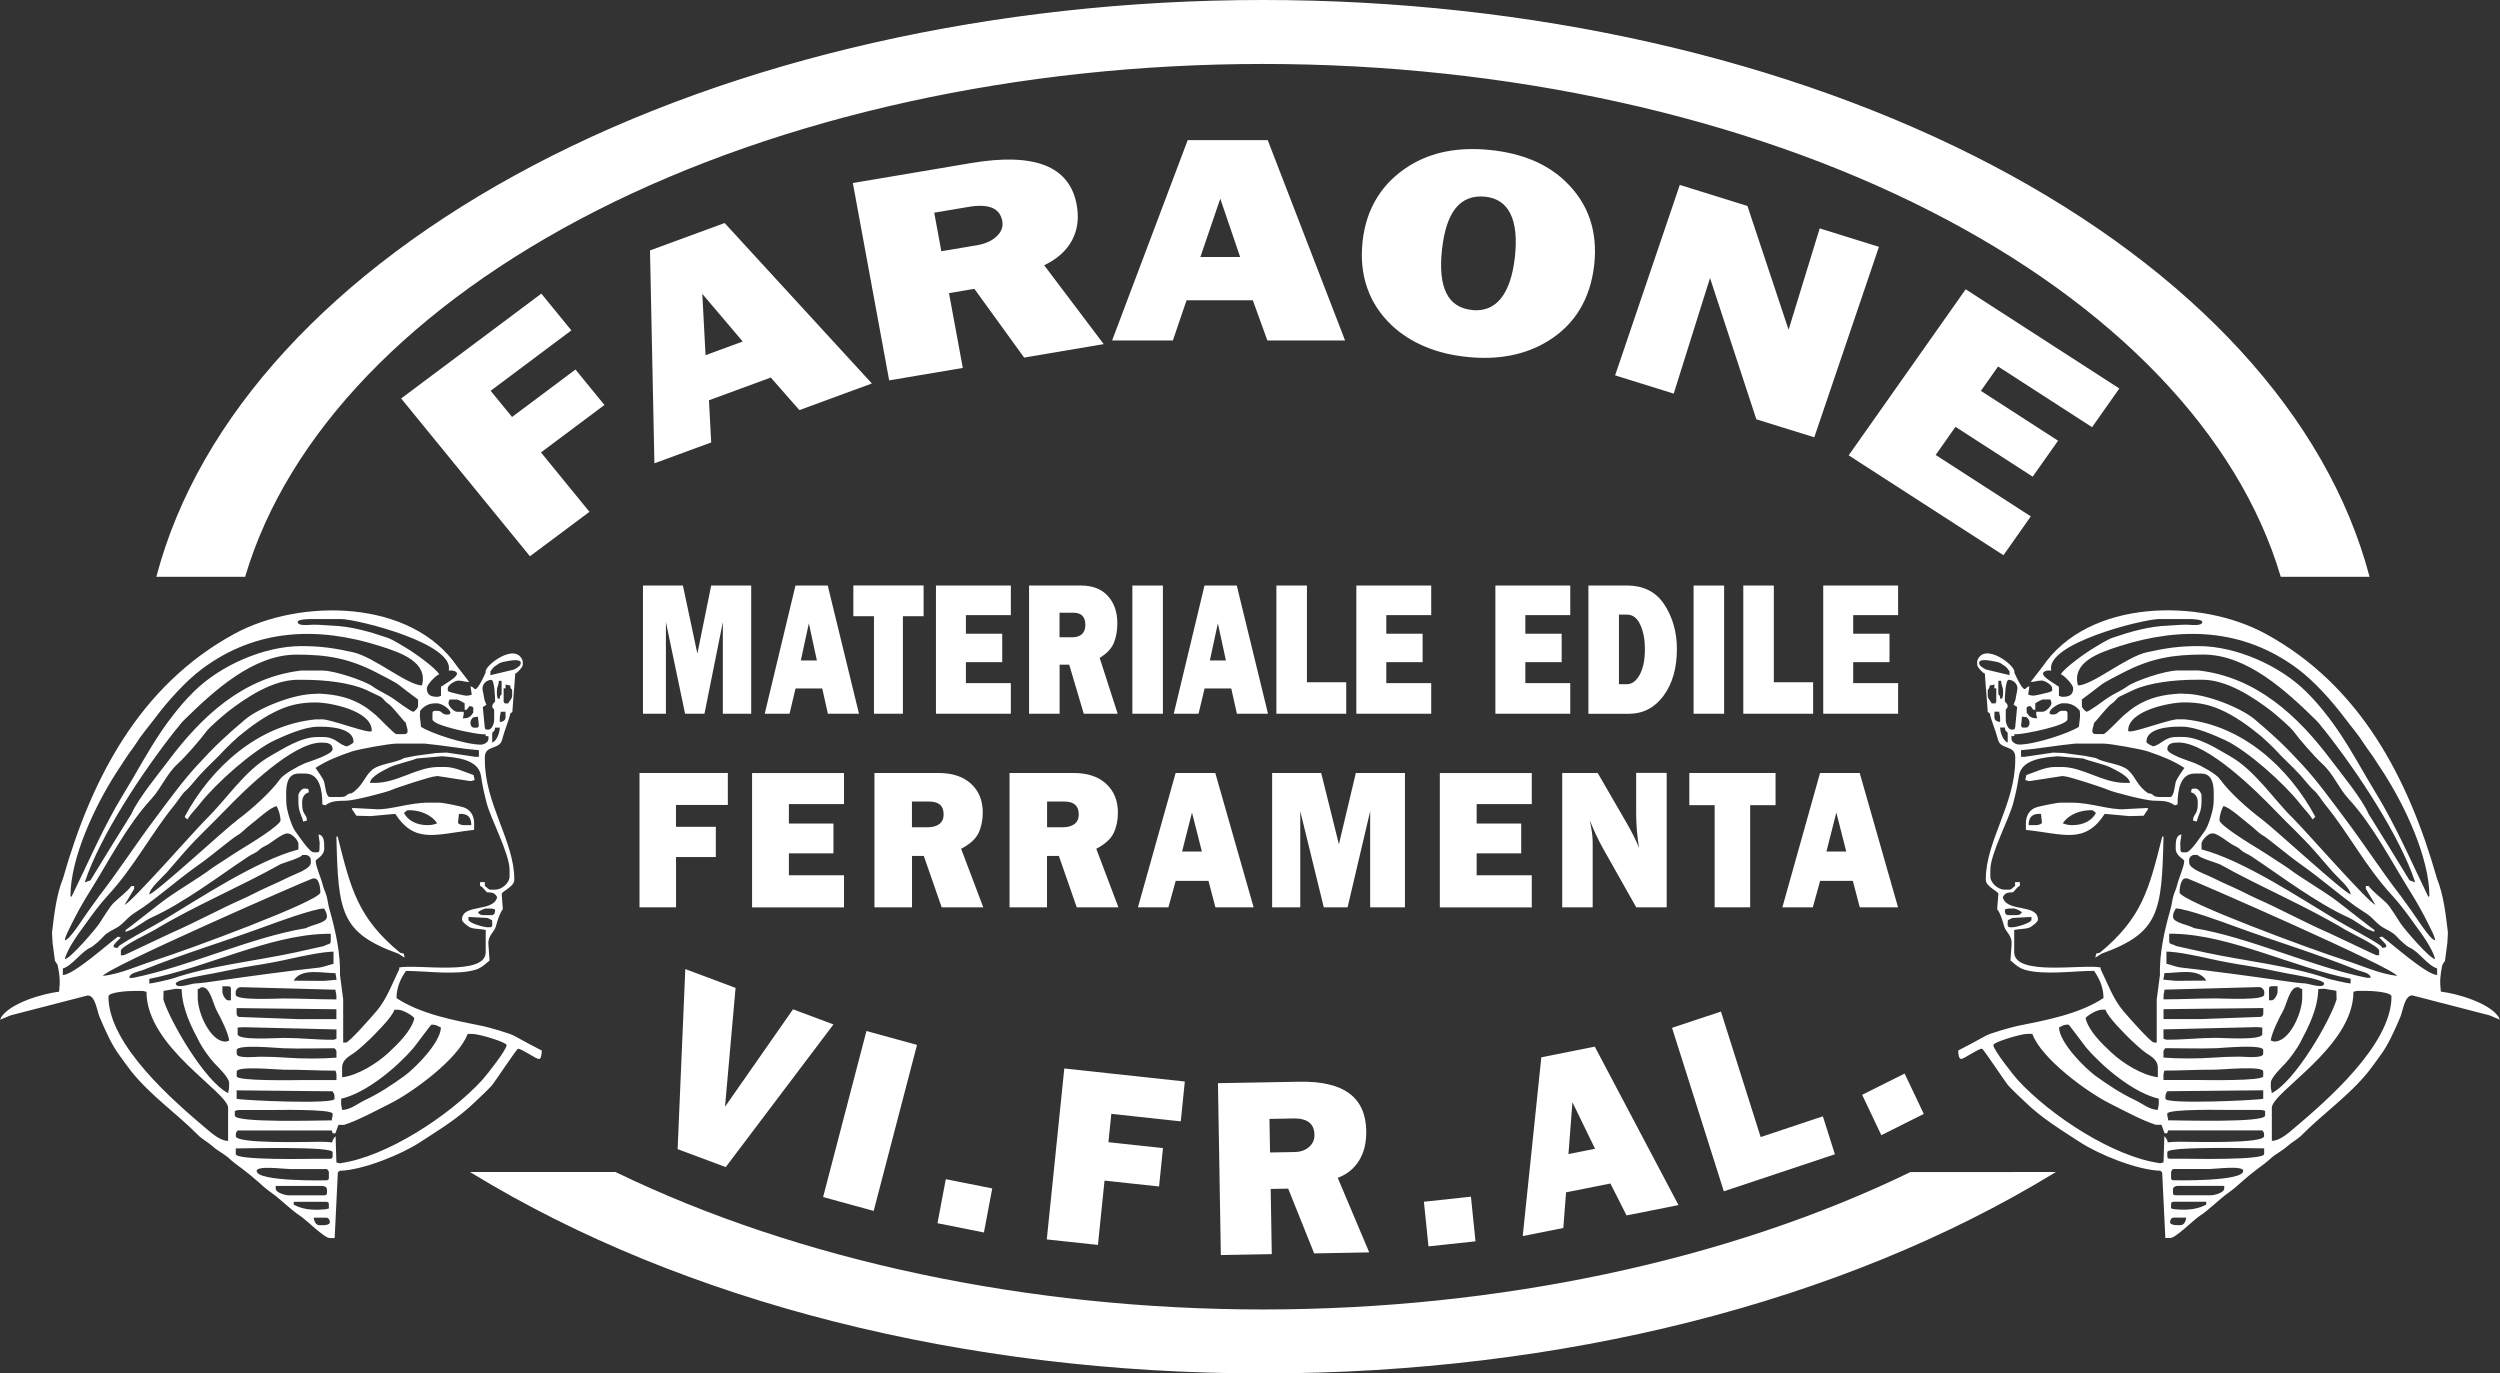
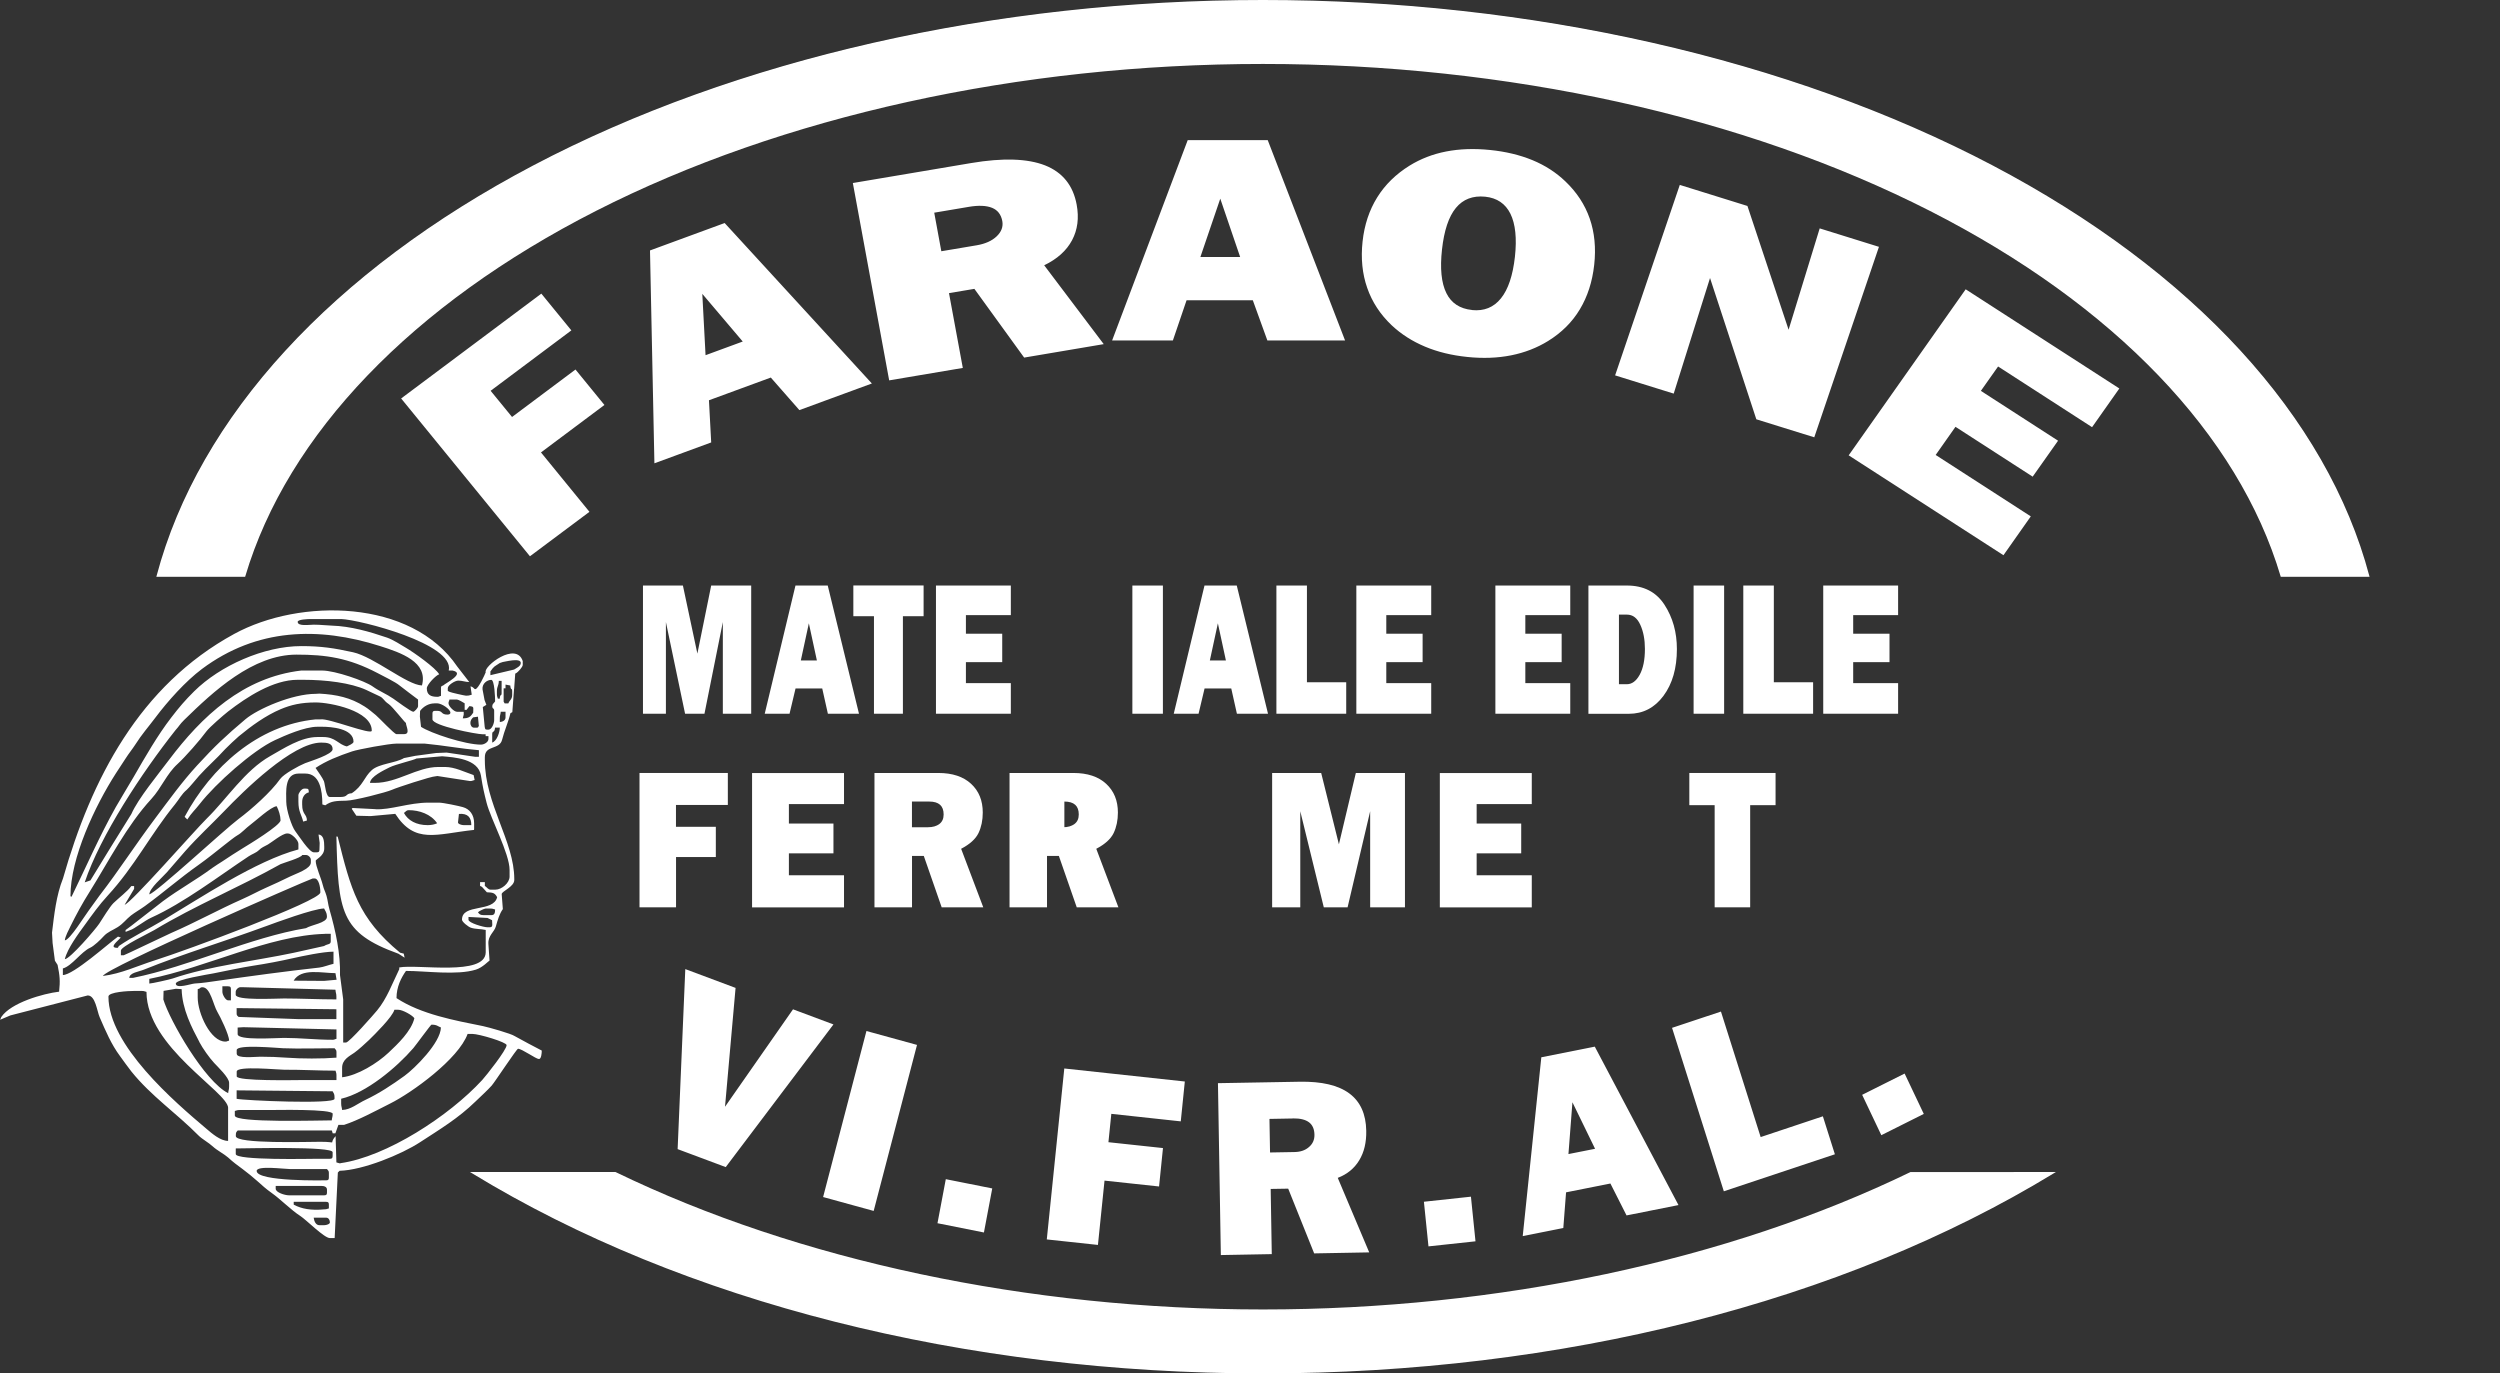
<svg xmlns="http://www.w3.org/2000/svg" id="Livello_2" data-name="Livello 2" viewBox="0 0 345.58 189.85">
  <rect x="0" y="0" width="345.58" height="189.85" fill="#333333" stroke="none" />
  <defs>
    <style>
      .cls-1, .cls-2 {
        fill: #fff;
      }

      .cls-2 {
        fill-rule: evenodd;
      }
    </style>
  </defs>
  <g id="Livello_2-2" data-name="Livello 2">
    <path class="cls-2" d="M51.89,111.85l-3.15-.16-.12,.11,.64,.96,1.97,.05,3.41-.31c2.74,4.23,5.66,2.78,10.88,2.22l.02-.14v-.78c0-1.18-.62-1.97-1.55-2.23-.51-.15-2.71-.62-3.31-.62h-1.44c-2.7,0-5.29,1.03-7.35,.91m3.94,.52c.27-.18,.34-.39,.66-.39,1.47,0,3.08,.54,3.94,1.81-.34,.16-.8,.26-1.31,.26-1.57,0-2.72-.64-3.28-1.68Zm7.48,1.3l.13-1.17c1.24-.1,1.71,.49,1.71,1.55h-1.05c-.29,0-.82-.16-.79-.39Zm-22.06-3.76v.91c0,1.38,.44,1.8,.66,2.74l.52-.15c-.02-.93-.66-.78-.66-2.2v-.39c0-.64,.36-1.17,.92-1.3-.03-.37,0-.52-.39-.52h-.26c-.36,0-.79,.64-.79,.91Zm13.79,21.89l.89,.57-.12-.56-.51-.13c-5.83-4.81-6.8-8.77-8.62-16.04l-.18-.02c.25,10.4,.53,13.29,8.54,16.19Zm12.74-6.22c.35,0,.36,.06,.66,.13-.01,.47-.06,.78-.53,.78h-1.05c-.49,0-.59-.13-.79-.39,.13-.17,.89-.52,1.05-.52h.66Zm-.39,2.59c-.55,0-2.63-.61-2.63-1.04v-.39l2.63,.14,.63,.31,.03,.59c0,.3-.09,.39-.39,.39h-.26Zm-6.17-33.42c-.21,.15-.26,.02-.26,.39v1.04c-.37,.09-.22,.13-.52,.13-.9,0-1.44-.27-1.44-1.17,0-.53,1.3-1.84,1.71-1.94-.47-.88-3.54-3.05-4.57-3.65-.76-.45-1.78-1.12-2.63-1.42-2.43-.83-5.05-1.58-7.64-1.66-.75-.02-1.51-.13-2.49-.13-.64,0-2.23,.26-2.23-.39,0-.34,1.39-.39,1.84-.39h4.2c2.51,.1,15.71,3.43,14.84,7.12h.53c1.81,.38-.94,1.72-1.31,2.07Zm8.4,2.2v-1.81h.26v-.52l.66,.13c.06,.76,.26,.27,.26,.78v.52c0,.62-.36,.72-.53,1.17h-.51s-.15-.26-.15-.26Zm-21.01,12.69c-.91,.07-.44,.52-1.58,.52h-1.44c-.56,0-.64-1.71-.81-2.18-.15-.41-.87-1.41-1.16-1.84,1.48-.98,3.14-1.64,5.04-2.28,.88-.3,5.13-1.08,6.12-1.08h3.94c2.64,.25,5.04,.71,7.48,.91v.91h-.53l-3.93-.58-1.45,.06-2.89,.39-1.56,.31c-1.13,.69-3.43,.76-4.44,1.66-1.09,.97-1.21,2.17-2.79,3.21Zm6.57,24.35c-.96,1.97-1.7,4.04-3.05,5.67-.48,.58-3.86,4.44-4.3,4.44h-.39v-5.96l-.44-3.36c.08-2.94-.59-6.07-1.47-9.13-.18-.63-.21-1.16-.39-1.81-.21-.72-.35-.82-.53-1.55-.24-.98-.97-2.52-.97-3.32,0-.19,1.18-.65,1.18-1.68v-.26c0-.73-.07-1.63-.79-1.68l.16,1.16-.03,.91c0,.3-.09,.39-.39,.39h-.39c-.64,0-2.13-2.37-2.56-2.92-.49-.63-1.25-2.94-1.25-4.08,0-1.27-.29-3.89,1.71-3.89h.92c1.99,0,2.36,2.29,2.36,4.27l.4,.12c.85-.61,1.52-.61,2.89-.64,1.07,0,5.58-1.16,6.35-1.51,.62-.29,5.41-1.86,6-1.86l.27-.04,4.46,.69c.26,.04,.38-.07,.68-.14l-.14-.68c-1.3-.44-2.62-1.12-3.95-1.12h-.92c-2.98,0-5.63,2.2-8.8,2.2h-.66c.07-.89,1.91-1.74,2.69-2.14,.88-.44,3.37-1,3.74-1.23l3.54-.31c1.67,.14,4.99,.33,5.37,2.66,.28,1.75,.42,2.33,.78,3.76,.56,2.22,3.18,7.03,3.18,9.3v.91c0,.88-1.08,1.81-1.97,1.81h-.66c-.33,0-.49-.32-.79-.52v-.52h-.66v.52l.26,.13,.68,.75c.86,.03,1.1,.1,1.42,.68-.51,2.14-4.86,.85-4.86,3.11,0,.31,.89,1,1.23,1.11,.67,.22,1.37,.15,2.05,.31v3.11c-.07,3.3-9.36,1.59-11.95,2.07v.26Zm-2.63-44.69c2.86,.91,6.66,2.2,5.78,5.44-2.03-.04-6.64-3.95-9.53-4.59-2.64-.58-4.44-.85-7.15-.85-5.17,0-11.22,2.7-14.81,6.25-1.27,1.26-2.06,2.19-3.16,3.62-1.92,2.49-3.63,5.49-5.2,8.21-.84,1.45-1.68,2.78-2.47,4.17-2.34,4.18-4.1,8.26-6.12,12.4l-.15-.07c0-5.32,3.38-12.46,6.28-16.99,.44-.69,.9-1.36,1.34-2.05,.45-.71,.95-1.31,1.34-1.92,.89-1.41,1.78-2.4,2.78-3.73,1.72-2.29,4.16-5.02,6.44-6.73,7.57-5.65,16.12-5.87,24.63-3.16ZM12.5,121.7l-.79,.27c2.15-6.45,7.93-15.2,12.55-21.04,.54-.59,.56-.78,1.2-1.41,4.05-3.96,9.49-9.03,15.53-9.03,4.08,0,7.18,.45,11.2,2.55,.69,.36,2.54,1.28,3.01,1.69,.19,.17,2.59,1.97,2.59,1.97v.91c0,.28-.53,.78-.66,.78-.31,0-2.37-1.54-2.76-1.81-.97-.67-1.94-1.03-2.87-1.7-1.03-.74-5.18-2.19-6.97-2.19h-2.89c-8.04,.94-13.74,6.32-18.3,12.38-1.46,1.95-4.25,5.32-5.18,7.45-1.44,2.32-4.43,7.12-5.66,9.18Zm1.29,2.05c-.54,.71-.98,1.4-1.53,2.12-.53,.69-2.6,4.07-3.3,4.12,.04-.53,.56-1.5,.78-1.95,.81-1.64,1.63-3.15,2.65-4.77,2.67-4.27,5.11-9.11,8.53-12.83,1.41-1.54,2.1-3.45,3.63-4.84,1.06-.97,3.13-3.33,3.98-4.5,.42-.57,2.35-2.24,3-2.75,2.61-2.02,6.24-4.38,9.61-4.38h.79c3.14,0,6.54,.42,8.69,1.4,.64,.29,1.13,.55,1.78,.84,.68,.3,.56,.6,1.35,1.13,.51,.34,2.21,2.55,2.36,2.59,0,.44,.67,1.55-.26,1.55h-1.05c-.3,0-2.39-2.25-2.85-2.63-.51-.41-.99-.84-1.55-1.19-1.94-1.24-3.9-1.65-6.23-1.78l-.53,.03c-3.23,0-8,2.07-9.71,3.51-2.74,2.31-4.22,3.7-6.67,6.37-2.11,2.3-3.86,4.74-5.76,7.27-2.95,3.94-5.03,7.22-7.69,10.67Zm52.94-26.01l.5-.31-.25-.66-.28-1.49c-.07-.79,.63-1.3,1.21-1.3,.45,0,.53,2.43,.53,2.98-.18,.27-.39,.34-.39,.65,0,.45,.26,.2,.26,.65v1.3c0,.42-.32,1.3-.79,1.3h-.13c-.36,0-.32-.1-.39-.39l-.26-2.72Zm-.53,2.59c-.15,.2-.02,.26-.39,.26h-.26c-.35,0-.53-.34-.53-.65,0-.37,.2-.6,.39-.78l.66-.09,.12,1.26Zm2.49-4.79c0-.7,.25-.7,.26-1.42h.39v1.68c0,.51-.2,.01-.26,.78h-.26c-.07-.29-.13-.3-.13-.65v-.39Zm-3.28,2.98c-.36,.53-.57,.78-1.44,.78l.13-.52v-.39h-.92c-.41,0-1.18-.76-1.18-1.17,0-.27,.05-.17,.13-.52h1.05c.18,0,.91,.42,1.05,.52v.91h.26l.39-.52c.7,.06,.53,.16,.53,.91Zm-5.38-1.3h.39c.63,0,1.84,.81,1.84,1.3,0,.18-.18,.26-.39,.26-.96,0-.62-.52-1.44-.52h-.26c-.3,0-.39,.09-.39,.39v.78c0,.9,6.1,2.07,6.96,2.07h.39v.26h.39v.39c0,.42-.57,.78-1.05,.78-2.16,0-6.93-1.57-8.27-2.46l-.16-1.42,.03-.78c.45-.6,1.18-1.04,1.97-1.04Zm-34.53,15.67l.39,.39c.61-.95,1.04-1.27,1.74-2.17,2.16-2.78,7.34-7.4,10.38-8.8,1.32-.61,4.09-1.85,5.87-1.85h.66c1.2,0,4.33,.22,4.33,2.07,0,.27-.7,.53-.92,.65-1.22-.28-1.55-1.3-3.28-1.3h-.79c-2.28,0-4.63,1.56-6.52,2.63-3.52,1.99-5.98,5.9-8.81,8.67-1.54,1.51-10.41,11.64-11.32,11.89l1.31-2.2v-.39h-.39c-.47,.69-1.78,1.68-2.47,2.36-.5,.49-1.52,2.16-1.97,2.85-.52,.78-4,4.84-4.75,4.9,.35-1.48,1.93-3.59,2.73-4.69,1.04-1.44,2.02-2.82,3.2-4.1,3.7-4.01,5.92-8.46,9.29-12.6,.59-.72,.91-1.42,1.63-2.02,.35-.3,1.33-1.51,1.71-1.94,1.18-1.31,2.43-2.37,3.61-3.69,.26-.29,1.6-1.54,1.88-1.77,1.72-1.42,3.69-2.86,5.79-3.75,1.43-.6,2.83-.93,4.84-.93s7.75,1.14,7.75,3.89c.08,.71-6-1.76-7.09-1.55h-.66c-8.01,.78-14.46,6.65-18.12,13.47Zm43.59-13.6c0-.45,.1-.5,.13-.91h.66v.78c0,.42-.37,.61-.79,.65v-.52Zm-1.05,2.2c0-.55,.33-.1,.39-.91h.66c0,.58-.37,1.83-1.05,2.07v-1.17Zm-47.4,22.15c.02-.86,1.86-2.4,2.42-3.05,.9-1.03,1.65-1.92,2.54-2.93,1.79-2.02,3.58-3.65,5.41-5.55,2.67-2.78,9.42-9.46,13.39-9.46,.79,0,1.58,.08,1.58,.91,0,.73-3.05,1.64-3.81,1.94-.85,.34-2.96,1.5-3.44,2.18-1.28,1.82-3.98,4.21-5.79,5.56-1.85,1.38-11.31,10.14-12.31,10.4Zm-3.28,4.92v.26l.66-.26c.48-.11,2-1.31,2.87-1.7,4.53-2.05,9.33-5.73,13.47-8.48,.46-.31,1.02-.48,1.39-.83,.48-.45,.69-.48,1.28-.81,.48-.27,2.01-1.53,2.65-1.53h.13c.5,0,1.44,.93,1.44,1.43v.78c-5.81,1.53-13.7,6.79-18.79,9.84-1.92,1.15-4.25,2.28-6.03,3.51l-.14,.25c-1.37,.04,.02-.96,.41-1.42l-.39-.13c-1.3,.94-6.17,5.31-7.62,5.31v-.91c1.24-.33,2.54-2.32,3.79-2.87,.48-.21,1.44-1.12,1.83-1.56,.56-.63,1.3-.86,1.97-1.29,.78-.5,1.15-1.07,1.81-1.59,.55-.43,1.33-.87,1.95-1.32,2.7-1.97,4.74-3.8,7.46-5.72,1.12-.79,2.42-1.85,3.54-2.73,.36-.28,1.47-1.17,1.8-1.34,.53-.28,1.19-1.02,1.73-1.41,.67-.48,2.91-2.57,3.68-2.59,.28,.54,.53,1.35,.53,1.94,0,.7-4.49,3.42-5.25,3.88-1,.61-1.81,1.15-2.78,1.79-.48,.31-.99,.62-1.42,.93-2.18,1.62-4.61,2.95-6.79,4.57-.68,.5-4.97,3.91-5.15,3.98Zm21.38-9.09c.49-.21,2.88-.89,3.04-1.28h.53c.31,0,.66,.35,.66,.65v.39c0,.89-2.12,1.55-2.89,1.94-.99,.5-2.31,1.1-3.3,1.54-1.1,.49-2.14,1.07-3.27,1.57-3.34,1.48-6.47,3.22-9.83,4.68-.63,.27-6.48,3.09-6.58,3.09h-.39v-.65c0-.57,3.97-2.44,4.61-2.83,5.65-3.4,11.71-5.9,17.43-9.1Zm-24.53,15.45c.34-1.07,27.94-13.13,29.02-13.49h.26c.56,0,.79,1.19,.79,1.81v.13c0,1.17-18.57,8.02-22.82,9.36-2.53,.8-4.7,1.87-7.25,2.18Zm22.47-6.86c1.43-.53,6.65-2.45,8.12-2.48,.15,.29,.39,.63,.39,1.04v.13c0,.83-2.19,1.1-2.89,1.55-7.63,1.26-16.12,5.29-23.9,6.87h-.53c.06-.72,1.27-.83,2.01-1.13,5.51-2.22,11.22-3.92,16.79-5.98Zm8.25,1.02h.79v1.04c0,.48-.45,.33-.92,.65l-4.23,.94c-5.21,1.11-11.61,1.8-16.7,3.55-.37,.13-2.91,.7-3.23,.7v-.65c7.78-1.53,16.56-6.02,24.29-6.22Zm-20.62,6.87c0-.55,4.42-1.25,5.15-1.39,1.7-.33,3.92-.82,5.49-1.06,1.86-.28,3.79-.65,5.51-1.04,1.34-.3,4.22-.91,5.64-.91v1.68c-.66,.15-1.34,.44-1.97,.52-4.71,.52-9.46,1.17-14.15,1.84-.86,.12-2.01,.31-3.05,.36-.53,.03-2.63,.8-2.63,0Zm22.06-1.42l.16,.9-1.74,.16-4.2-.03c1.05-1.78,3.88-1.04,5.78-1.04Zm-14.84,1.81c.3,0,.39,.09,.39,.39v1.55h-.39c-.35,0-.79-.79-.79-1.17v-.78h.79Zm14.84,.48c.03,.44,.13,.49,.13,.94v.39c-2.4,0-5.06-.13-7.22-.13-1.15,0-6.7,.32-6.7-.52v-.39c0-.3,.35-.65,.66-.65h.26l12.87,.35Zm-14.84,16.36v4.53c-1.08,0-2.29-1.08-2.94-1.63-4.46-3.76-13.6-11.6-13.6-18.32,0-.64,2.77-.78,3.55-.78h1.05c.35,0,.36,.06,.66,.13,0,7.65,11.29,13.83,11.29,16.06Zm-4.2-15.28v-1.17c.56-.15,.23-.26,.66-.26,1.11,0,1.48,2.45,2.06,3.41,.38,.63,1.62,3.16,1.62,3.97-.35,.08-.25,.13-.53,.13-2.03,0-3.81-3.9-3.81-6.09Zm.22,6.13c.47,.89,1.39,2.19,2.05,2.9,.49,.53,2.07,2.02,2.07,2.75v.52c0,.45-.1,.5-.13,.91-3.25-1.63-8.06-10-8.96-12.95l.03-1.19,1.7-.29,.8,.05c.06,2.78,1.42,5.36,2.45,7.3Zm18.95-4.53v1.38h-5.12l-8.4-.31c-.16-.18-.27-.17-.27-.46v-.76s13.79,.16,13.79,.16Zm.79,9.41v-1.3c0-1.15,.99-1.6,1.69-2.09,.55-.39,1.52-1.27,2.03-1.76,.8-.78,3.24-3.19,3.51-4.18h.53c.61,0,1.96,.76,2.23,1.17-.43,1.81-2.35,3.61-3.57,4.76-1.55,1.46-4.28,3.16-6.4,3.4Zm0,4.53c-.03-.41-.13-.46-.13-.91v-.65c3.45-.79,7.65-4.3,9.98-7,.34-.4,2.41-3.24,2.5-3.24,.77,0,.85,.22,1.31,.39-.05,2.12-3.62,5.66-5.04,6.69-1.72,1.24-3.49,2.42-5.42,3.33-1.03,.48-2.03,1.36-3.19,1.38Zm-14.44-10.49v-.91l.79-.05,12.87,.31v1.3c-.35,.08-.25,.13-.53,.13-2.38,0-4.48-.26-6.7-.26-1.15,0-6.43,.39-6.43-.52Zm-.13,2.72v-.52c0-.82,5.65-.28,6.43-.25,2.28,.09,4.79,0,7.1,0,.16,.23,.26,.23,.26,.52v.78c-1.98,.16-4.81,.16-6.96,0-1.12-.08-2.23-.13-3.54-.13-.73,0-3.28,.29-3.28-.39Zm0,3.11v-.65c0-.84,5.74-.25,6.57-.26,2.48-.01,4.79,.13,7.09,.13,.07,.29,.13,.3,.13,.65v.65h-4.86c-.77,0-8.93,.17-8.93-.52Zm0,1.94l13.26,.13c.14,.25,.26,.38,.26,.78v.26c0,.79-12.51,.23-13.53,0v-1.17Zm-.26,3.5v-.65c.29-.07,.3-.13,.66-.13h4.2c.76,0,8.67-.17,8.67,.52,0,.45-.1,.5-.13,.91-1.63,0-13.39,.37-13.39-.65Zm.13,5.31v-.78c1.48,0,13.39-.32,13.39,.52v.52c0,.3-.09,.39-.39,.39h-1.71c-1.02,0-11.29,.24-11.29-.65Zm2.89,2.33c0-.78,3.8-.26,4.6-.26h5.12c.16,.23,.26,.23,.26,.52v.65c0,.3-.09,.39-.39,.39-.06,0-9.59,.21-9.59-1.3Zm2.63,2.46v-.39h6.3c.4,0,.79,.12,.79,.52v.39c0,.3-.09,.39-.39,.39h-4.86c-.6,0-1.84-.4-1.84-.91Zm2.5,1.81h4.46c.3,0,.39,.09,.39,.39v.52c-.29,.07-.3,.13-.66,.13-1.76,.18-3.14-.07-4.2-.65v-.39Zm30.73-73.06c.23-.15,.92-.84,.92-1.17v-.52c-.93-2.78-5.46,.74-5.12,1.55-.13,.35-1.04,2.33-1.44,2.33-.2,0-.15-.25-.66-.39l.17,1.16c-.33,.07-.34,.13-.69,.13h-.13c-.15,0-2.11-.44-2.23-.52l-.26-.13v-.39c0-.42,1-1.04,1.44-1.04,.56,0,1.02,.2,1.53,.2l-1.66-2.14c-6.34-9.34-21.73-9.48-30.84-4.51-13.11,7.15-19.74,20.04-23.66,33.79-.94,2.35-1.22,5.02-1.52,7.5l.08,1.43,.32,2.45,.37,.58c.31,1.54,.37,2.19,.21,3.7-2.19,.26-6.65,1.52-7.99,3.5l-.16,.38,1.42-.6,10.68-2.76c1.08,0,1.28,2.15,1.66,3.02,.82,1.88,1.59,3.73,2.82,5.38,.53,.71,1.02,1.44,1.55,2.1,2.76,3.43,6.25,5.78,9.28,8.85,.49,.5,1.41,.99,1.99,1.53,.58,.54,1.6,1.06,2.12,1.53,.8,.73,1.15,.96,2.03,1.62,.66,.5,1.39,1.08,2.01,1.64,.68,.61,1.17,1.06,1.93,1.6,1.31,.93,2.78,2.44,3.98,3.2,.85,.54,3.32,3.07,4.11,3.07h.66l.44-9.06,.24-.24c3.26-.09,8.57-2.28,11.11-3.94,2.76-1.8,5.29-3.31,7.68-5.64,.65-.63,1.67-1.56,2.24-2.2,.44-.5,3.45-5.09,3.64-5.09,.54,0,2.48,1.42,2.89,1.42,.32,0,.39-.78,.39-1.17-.03,0-3.59-1.89-3.74-2-.46-.33-3.65-1.23-4.38-1.38-3.89-.78-8.59-1.64-11.96-3.87,0-1.57,.65-2.82,1.31-3.76,2.76,0,7.03,.64,9.67-.18,.93-.29,1.74-1.19,1.88-1.25l-.16-2.33c-.06-1.13,.82-1.62,1.03-2.38,.28-.98,.48-1.7,.97-2.41l-.16-2.07c0-.39,1.74-1.01,1.74-1.95v-.13c0-5.21-4.07-10.37-4.07-16.45v-.39c0-1.73,2.04-.97,2.39-2.43,.31-1.25,.86-2.42,1.15-3.66l.26-.14,.24-3.23h.01s.15-2.07,.15-2.07l.13-.13Zm-2.23-1.43l.39-.13c.18,0,2.49-.65,2.49,.13,0,.47-.63,.71-.92,.91l-3.28,.78v-.52c.54-.79,.57-.66,1.31-1.17Zm-22.06,69.17c-.14,.02-.27-.07-.55-.13l-.11-3.63c-1.11,1.26,.54,.78-2.1,.78-1.75,0-11.69,.32-11.69-.78v-.13c0-.42,.07-.43,.26-.65h13.01s.12,.39,.12,.39h.37s.42-1.17,.42-1.17h.79c1.98-.64,4.34-1.93,6.35-2.94,3.05-1.52,9.45-6.15,10.72-9.63h.66c.91,0,4.73,1.14,4.73,1.55,0,.66-2.83,4.23-3.38,4.83-4.58,4.98-13.24,10.6-19.6,11.49Zm-3.68,7.51h1.71c.35,0,.52,.34,.52,.65,0,.24-.48,.39-.79,.39h-.66c-.5,0-.73-.56-.79-1.04Z" />
-     <path class="cls-2" d="M293.69,111.85l3.15-.16,.12,.11-.64,.96-1.97,.05-3.41-.31c-2.74,4.23-5.66,2.78-10.88,2.22l-.02-.14v-.78c0-1.18,.62-1.97,1.54-2.23,.51-.15,2.71-.62,3.31-.62h1.44c2.7,0,5.29,1.03,7.35,.91m-3.94,.52c-.27-.18-.34-.39-.66-.39-1.47,0-3.08,.54-3.94,1.81,.34,.16,.8,.26,1.31,.26,1.57,0,2.72-.64,3.28-1.68Zm-7.48,1.3l-.13-1.17c-1.24-.1-1.71,.49-1.71,1.55h1.05c.29,0,.82-.16,.79-.39Zm22.06-3.76v.91c0,1.38-.44,1.8-.66,2.74l-.52-.15c.02-.93,.66-.78,.66-2.2v-.39c0-.64-.36-1.17-.92-1.3,.03-.37,0-.52,.39-.52h.26c.36,0,.79,.64,.79,.91Zm-13.79,21.89l-.89,.57,.12-.56,.51-.13c5.83-4.81,6.8-8.77,8.62-16.04l.18-.02c-.25,10.4-.53,13.29-8.54,16.19Zm-12.74-6.22c-.35,0-.36,.06-.66,.13,.01,.47,.06,.78,.53,.78h1.05c.49,0,.59-.13,.79-.39-.13-.17-.89-.52-1.05-.52h-.66Zm.39,2.59c.55,0,2.63-.61,2.63-1.04v-.39l-2.63,.14-.63,.31-.03,.59c0,.3,.09,.39,.39,.39h.26Zm6.17-33.42c.21,.15,.26,.02,.26,.39v1.04c.37,.09,.22,.13,.53,.13,.9,0,1.44-.27,1.44-1.17,0-.53-1.3-1.84-1.71-1.94,.47-.88,3.54-3.05,4.57-3.65,.76-.45,1.78-1.12,2.63-1.42,2.43-.83,5.05-1.58,7.64-1.66,.75-.02,1.51-.13,2.49-.13,.64,0,2.23,.26,2.23-.39,0-.34-1.39-.39-1.84-.39h-4.2c-2.51,.1-15.71,3.43-14.84,7.12h-.53c-1.81,.38,.94,1.72,1.31,2.07Zm-8.4,2.2v-1.81h-.26v-.52l-.66,.13c-.06,.76-.26,.27-.26,.78v.52c0,.62,.36,.72,.53,1.17h.51s.15-.26,.15-.26Zm21.01,12.69c.91,.07,.44,.52,1.58,.52h1.44c.56,0,.64-1.71,.81-2.18,.15-.41,.87-1.41,1.16-1.84-1.48-.98-3.14-1.64-5.04-2.28-.88-.3-5.13-1.08-6.12-1.08h-3.94c-2.64,.25-5.04,.71-7.48,.91v.91h.53l3.93-.58,1.45,.06,2.89,.39,1.56,.31c1.13,.69,3.43,.76,4.44,1.66,1.09,.97,1.21,2.17,2.79,3.21Zm-6.57,24.35c.96,1.97,1.7,4.04,3.05,5.67,.48,.58,3.86,4.44,4.3,4.44h.39v-5.96l.44-3.36c-.08-2.94,.59-6.07,1.47-9.13,.18-.63,.21-1.16,.39-1.81,.21-.72,.35-.82,.53-1.55,.24-.98,.97-2.52,.97-3.32,0-.19-1.18-.65-1.18-1.68v-.26c0-.73,.07-1.63,.79-1.68l-.16,1.16,.03,.91c0,.3,.09,.39,.39,.39h.39c.64,0,2.13-2.37,2.56-2.92,.49-.63,1.25-2.94,1.25-4.08,0-1.27,.29-3.89-1.71-3.89h-.92c-1.99,0-2.36,2.29-2.36,4.27l-.4,.12c-.85-.61-1.52-.61-2.89-.64-1.07,0-5.58-1.16-6.35-1.51-.62-.29-5.41-1.86-6-1.86l-.27-.04-4.46,.69c-.26,.04-.38-.07-.68-.14l.14-.68c1.3-.44,2.62-1.12,3.95-1.12h.92c2.98,0,5.63,2.2,8.8,2.2h.66c-.07-.89-1.91-1.74-2.69-2.14-.88-.44-3.37-1-3.74-1.23l-3.54-.31c-1.67,.14-4.99,.33-5.37,2.66-.28,1.75-.42,2.33-.78,3.76-.56,2.22-3.18,7.03-3.18,9.3v.91c0,.88,1.08,1.81,1.97,1.81h.66c.33,0,.49-.32,.79-.52v-.52h.66v.52l-.26,.13-.68,.75c-.86,.03-1.1,.1-1.42,.68,.51,2.14,4.86,.85,4.86,3.11,0,.31-.89,1-1.23,1.11-.67,.22-1.37,.15-2.05,.31v3.11c.07,3.3,9.36,1.59,11.95,2.07v.26Zm2.63-44.69c-2.86,.91-6.66,2.2-5.78,5.44,2.03-.04,6.64-3.95,9.53-4.59,2.64-.58,4.44-.85,7.15-.85,5.17,0,11.22,2.7,14.81,6.25,1.27,1.26,2.06,2.19,3.16,3.62,1.92,2.49,3.63,5.49,5.2,8.21,.84,1.45,1.68,2.78,2.46,4.17,2.34,4.18,4.1,8.26,6.12,12.4l.15-.07c0-5.32-3.38-12.46-6.28-16.99-.44-.69-.9-1.36-1.34-2.05-.45-.71-.95-1.31-1.34-1.92-.89-1.41-1.78-2.4-2.78-3.73-1.72-2.29-4.16-5.02-6.44-6.73-7.57-5.65-16.12-5.87-24.63-3.16Zm40.05,32.38l.79,.27c-2.15-6.45-7.93-15.2-12.55-21.04-.54-.59-.56-.78-1.2-1.41-4.05-3.96-9.49-9.03-15.53-9.03-4.08,0-7.18,.45-11.2,2.55-.69,.36-2.54,1.28-3.01,1.69-.19,.17-2.59,1.97-2.59,1.97v.91c0,.28,.53,.78,.66,.78,.31,0,2.37-1.54,2.76-1.81,.97-.67,1.94-1.03,2.87-1.7,1.03-.74,5.18-2.19,6.97-2.19h2.89c8.04,.94,13.74,6.32,18.3,12.38,1.46,1.95,4.25,5.32,5.18,7.45,1.44,2.32,4.43,7.12,5.66,9.18Zm-1.29,2.05c.54,.71,.98,1.4,1.53,2.12,.53,.69,2.6,4.07,3.3,4.12-.04-.53-.56-1.5-.78-1.95-.81-1.64-1.63-3.15-2.65-4.77-2.67-4.27-5.11-9.11-8.53-12.83-1.41-1.54-2.1-3.45-3.63-4.84-1.06-.97-3.13-3.33-3.98-4.5-.42-.57-2.35-2.24-3-2.75-2.61-2.02-6.24-4.38-9.61-4.38h-.79c-3.14,0-6.54,.42-8.69,1.4-.64,.29-1.13,.55-1.78,.84-.68,.3-.56,.6-1.35,1.13-.51,.34-2.21,2.55-2.36,2.59,0,.44-.67,1.55,.26,1.55h1.05c.3,0,2.39-2.25,2.85-2.63,.51-.41,.99-.84,1.55-1.19,1.94-1.24,3.9-1.65,6.23-1.78l.53,.03c3.23,0,8,2.07,9.71,3.51,2.74,2.31,4.22,3.7,6.67,6.37,2.11,2.3,3.86,4.74,5.76,7.27,2.95,3.94,5.03,7.22,7.69,10.67Zm-52.94-26.01l-.5-.31,.25-.66,.28-1.49c.07-.79-.63-1.3-1.21-1.3-.45,0-.53,2.43-.53,2.98,.18,.27,.39,.34,.39,.65,0,.45-.26,.2-.26,.65v1.3c0,.42,.32,1.3,.79,1.3h.13c.36,0,.32-.1,.39-.39l.26-2.72Zm.53,2.59c.15,.2,.02,.26,.39,.26h.26c.35,0,.53-.34,.53-.65,0-.37-.2-.6-.39-.78l-.66-.09-.12,1.26Zm-2.49-4.79c0-.7-.25-.7-.26-1.42h-.39v1.68c0,.51,.2,.01,.26,.78h.26c.07-.29,.13-.3,.13-.65v-.39Zm3.28,2.98c.36,.53,.57,.78,1.44,.78l-.13-.52v-.39h.92c.41,0,1.18-.76,1.18-1.17,0-.27-.05-.17-.13-.52h-1.05c-.18,0-.91,.42-1.05,.52v.91h-.26l-.39-.52c-.7,.06-.53,.16-.53,.91Zm5.38-1.3h-.39c-.63,0-1.84,.81-1.84,1.3,0,.18,.18,.26,.39,.26,.96,0,.62-.52,1.44-.52h.26c.3,0,.39,.09,.39,.39v.78c0,.9-6.1,2.07-6.96,2.07h-.39v.26h-.39v.39c0,.42,.57,.78,1.05,.78,2.16,0,6.93-1.57,8.27-2.46l.16-1.42-.03-.78c-.45-.6-1.18-1.04-1.97-1.04Zm34.53,15.67l-.39,.39c-.61-.95-1.04-1.27-1.74-2.17-2.16-2.78-7.34-7.4-10.38-8.8-1.32-.61-4.09-1.85-5.87-1.85h-.66c-1.2,0-4.33,.22-4.33,2.07,0,.27,.7,.53,.92,.65,1.22-.28,1.55-1.3,3.28-1.3h.79c2.28,0,4.63,1.56,6.52,2.63,3.52,1.99,5.98,5.9,8.81,8.67,1.54,1.51,10.41,11.64,11.32,11.89l-1.31-2.2v-.39h.39c.47,.69,1.78,1.68,2.47,2.36,.5,.49,1.52,2.16,1.97,2.85,.52,.78,4,4.84,4.75,4.9-.35-1.48-1.93-3.59-2.73-4.69-1.04-1.44-2.02-2.82-3.2-4.1-3.7-4.01-5.92-8.46-9.29-12.6-.59-.72-.91-1.42-1.63-2.02-.35-.3-1.33-1.51-1.71-1.94-1.18-1.31-2.43-2.37-3.61-3.69-.26-.29-1.6-1.54-1.88-1.77-1.72-1.42-3.69-2.86-5.79-3.75-1.43-.6-2.83-.93-4.84-.93s-7.75,1.14-7.75,3.89c-.08,.71,6-1.76,7.09-1.55h.66c8.01,.78,14.46,6.65,18.12,13.47Zm-43.59-13.6c0-.45-.1-.5-.13-.91h-.66v.78c0,.42,.37,.61,.79,.65v-.52Zm1.05,2.2c0-.55-.33-.1-.39-.91h-.66c0,.58,.37,1.83,1.05,2.07v-1.17Zm47.4,22.15c-.02-.86-1.86-2.4-2.42-3.05-.9-1.03-1.65-1.92-2.54-2.93-1.79-2.02-3.58-3.65-5.41-5.55-2.67-2.78-9.42-9.46-13.39-9.46-.79,0-1.58,.08-1.58,.91,0,.73,3.05,1.64,3.81,1.94,.85,.34,2.96,1.5,3.44,2.18,1.28,1.82,3.98,4.21,5.79,5.56,1.85,1.38,11.31,10.14,12.31,10.4Zm3.28,4.92v.26l-.66-.26c-.48-.11-2-1.31-2.87-1.7-4.53-2.05-9.33-5.73-13.47-8.48-.46-.31-1.02-.48-1.39-.83-.48-.45-.69-.48-1.28-.81-.48-.27-2.01-1.53-2.65-1.53h-.13c-.5,0-1.44,.93-1.44,1.43v.78c5.81,1.53,13.7,6.79,18.79,9.84,1.92,1.15,4.25,2.28,6.03,3.51l.14,.25c1.37,.04-.02-.96-.4-1.42l.39-.13c1.3,.94,6.17,5.31,7.62,5.31v-.91c-1.24-.33-2.54-2.32-3.79-2.87-.48-.21-1.44-1.12-1.83-1.56-.56-.63-1.3-.86-1.97-1.29-.78-.5-1.15-1.07-1.81-1.59-.55-.43-1.33-.87-1.95-1.32-2.7-1.97-4.74-3.8-7.46-5.72-1.12-.79-2.42-1.85-3.54-2.73-.36-.28-1.47-1.17-1.8-1.34-.53-.28-1.19-1.02-1.73-1.41-.67-.48-2.91-2.57-3.68-2.59-.28,.54-.53,1.35-.53,1.94,0,.7,4.49,3.42,5.25,3.88,1,.61,1.81,1.15,2.78,1.79,.48,.31,.99,.62,1.42,.93,2.18,1.62,4.61,2.95,6.79,4.57,.68,.5,4.97,3.91,5.15,3.98Zm-21.38-9.09c-.49-.21-2.88-.89-3.04-1.28h-.52c-.31,0-.66,.35-.66,.65v.39c0,.89,2.11,1.55,2.89,1.94,.99,.5,2.31,1.1,3.3,1.54,1.1,.49,2.14,1.07,3.27,1.57,3.34,1.48,6.47,3.22,9.83,4.68,.63,.27,6.48,3.09,6.58,3.09h.39v-.65c0-.57-3.97-2.44-4.61-2.83-5.65-3.4-11.71-5.9-17.43-9.1Zm24.53,15.45c-.34-1.07-27.94-13.13-29.02-13.49h-.26c-.56,0-.79,1.19-.79,1.81v.13c0,1.17,18.57,8.02,22.82,9.36,2.54,.8,4.7,1.87,7.25,2.18Zm-22.47-6.86c-1.43-.53-6.65-2.45-8.12-2.48-.15,.29-.39,.63-.39,1.04v.13c0,.83,2.19,1.1,2.89,1.55,7.63,1.26,16.12,5.29,23.9,6.87h.53c-.06-.72-1.27-.83-2.01-1.13-5.51-2.22-11.22-3.92-16.79-5.98Zm-8.25,1.02h-.79v1.04c0,.48,.45,.33,.92,.65l4.23,.94c5.21,1.11,11.61,1.8,16.7,3.55,.37,.13,2.91,.7,3.23,.7v-.65c-7.78-1.53-16.56-6.02-24.29-6.22Zm20.62,6.87c0-.55-4.42-1.25-5.15-1.39-1.7-.33-3.92-.82-5.49-1.06-1.86-.28-3.79-.65-5.51-1.04-1.34-.3-4.22-.91-5.64-.91v1.68c.66,.15,1.34,.44,1.97,.52,4.71,.52,9.46,1.17,14.15,1.84,.86,.12,2.01,.31,3.05,.36,.53,.03,2.63,.8,2.63,0Zm-22.06-1.42l-.16,.9,1.74,.16,4.2-.03c-1.05-1.78-3.88-1.04-5.78-1.04Zm14.84,1.81c-.3,0-.39,.09-.39,.39v1.55h.39c.35,0,.79-.79,.79-1.17v-.78h-.79Zm-14.84,.48c-.03,.44-.13,.49-.13,.94v.39c2.4,0,5.06-.13,7.22-.13,1.15,0,6.7,.32,6.7-.52v-.39c0-.3-.35-.65-.66-.65h-.26l-12.87,.35Zm14.84,16.36v4.53c1.08,0,2.29-1.08,2.94-1.63,4.46-3.76,13.6-11.6,13.6-18.32,0-.64-2.77-.78-3.55-.78h-1.05c-.35,0-.36,.06-.66,.13,0,7.65-11.29,13.83-11.29,16.06Zm4.2-15.28v-1.17c-.56-.15-.23-.26-.66-.26-1.11,0-1.48,2.45-2.06,3.41-.38,.63-1.62,3.16-1.62,3.97,.35,.08,.25,.13,.53,.13,2.03,0,3.81-3.9,3.81-6.09Zm-.22,6.13c-.47,.89-1.39,2.19-2.05,2.9-.49,.53-2.07,2.02-2.07,2.75v.52c0,.45,.1,.5,.13,.91,3.25-1.63,8.06-10,8.96-12.95l-.03-1.19-1.7-.29-.8,.05c-.06,2.78-1.42,5.36-2.45,7.3Zm-18.95-4.53v1.38h5.12l8.4-.31c.16-.18,.27-.17,.27-.46v-.76s-13.79,.16-13.79,.16Zm-.79,9.41v-1.3c0-1.15-.99-1.6-1.69-2.09-.55-.39-1.52-1.27-2.03-1.76-.8-.78-3.24-3.19-3.51-4.18h-.53c-.61,0-1.96,.76-2.23,1.17,.43,1.81,2.35,3.61,3.58,4.76,1.55,1.46,4.28,3.16,6.4,3.4Zm0,4.53c.03-.41,.13-.46,.13-.91v-.65c-3.45-.79-7.65-4.3-9.98-7-.34-.4-2.41-3.24-2.5-3.24-.77,0-.85,.22-1.31,.39,.05,2.12,3.62,5.66,5.04,6.69,1.72,1.24,3.49,2.42,5.42,3.33,1.03,.48,2.03,1.36,3.19,1.38Zm14.44-10.49v-.91l-.79-.05-12.87,.31v1.3c.35,.08,.25,.13,.53,.13,2.38,0,4.48-.26,6.7-.26,1.15,0,6.43,.39,6.43-.52Zm.13,2.72v-.52c0-.82-5.65-.28-6.43-.25-2.28,.09-4.79,0-7.1,0-.16,.23-.26,.23-.26,.52v.78c1.98,.16,4.81,.16,6.96,0,1.12-.08,2.23-.13,3.54-.13,.73,0,3.28,.29,3.28-.39Zm0,3.11v-.65c0-.84-5.74-.25-6.57-.26-2.48-.01-4.79,.13-7.09,.13-.07,.29-.13,.3-.13,.65v.65h4.86c.77,0,8.93,.17,8.93-.52Zm0,1.94l-13.26,.13c-.14,.25-.26,.38-.26,.78v.26c0,.79,12.51,.23,13.52,0v-1.17Zm.26,3.5v-.65c-.29-.07-.3-.13-.66-.13h-4.2c-.76,0-8.67-.17-8.67,.52,0,.45,.1,.5,.13,.91,1.63,0,13.39,.37,13.39-.65Zm-.13,5.31v-.78c-1.48,0-13.39-.32-13.39,.52v.52c0,.3,.09,.39,.39,.39h1.71c1.02,0,11.29,.24,11.29-.65Zm-2.89,2.33c0-.78-3.8-.26-4.6-.26h-5.12c-.16,.23-.26,.23-.26,.52v.65c0,.3,.09,.39,.39,.39,.06,0,9.59,.21,9.59-1.3Zm-2.63,2.46v-.39h-6.3c-.4,0-.79,.12-.79,.52v.39c0,.3,.09,.39,.39,.39h4.86c.6,0,1.84-.4,1.84-.91Zm-2.5,1.81h-4.46c-.3,0-.39,.09-.39,.39v.52c.29,.07,.3,.13,.66,.13,1.76,.18,3.14-.07,4.2-.65v-.39Zm-30.73-73.06c-.23-.15-.92-.84-.92-1.17v-.52c.93-2.78,5.46,.74,5.12,1.55,.13,.35,1.04,2.33,1.44,2.33,.2,0,.15-.25,.66-.39l-.17,1.16c.33,.07,.34,.13,.69,.13h.13c.15,0,2.11-.44,2.23-.52l.26-.13v-.39c0-.42-1-1.04-1.44-1.04-.56,0-1.02,.2-1.53,.2l1.66-2.14c6.34-9.34,21.73-9.48,30.84-4.51,13.11,7.15,19.74,20.04,23.66,33.79,.94,2.35,1.22,5.02,1.52,7.5l-.08,1.43-.32,2.45-.37,.58c-.31,1.54-.37,2.19-.21,3.7,2.19,.26,6.65,1.52,7.99,3.5l.16,.38-1.42-.6-10.68-2.76c-1.08,0-1.28,2.15-1.66,3.02-.82,1.88-1.59,3.73-2.82,5.38-.53,.71-1.02,1.44-1.55,2.1-2.76,3.43-6.25,5.78-9.28,8.85-.49,.5-1.41,.99-1.99,1.53-.58,.54-1.6,1.06-2.12,1.53-.8,.73-1.15,.96-2.03,1.62-.66,.5-1.39,1.08-2.01,1.64-.68,.61-1.17,1.06-1.93,1.6-1.31,.93-2.78,2.44-3.97,3.2-.85,.54-3.32,3.07-4.11,3.07h-.66l-.44-9.06-.24-.24c-3.26-.09-8.57-2.28-11.11-3.94-2.76-1.8-5.29-3.31-7.68-5.64-.65-.63-1.67-1.56-2.24-2.2-.44-.5-3.45-5.09-3.64-5.09-.54,0-2.48,1.42-2.89,1.42-.32,0-.39-.78-.39-1.17,.03,0,3.59-1.89,3.74-2,.46-.33,3.65-1.23,4.38-1.38,3.89-.78,8.59-1.64,11.96-3.87,0-1.57-.65-2.82-1.31-3.76-2.76,0-7.03,.64-9.67-.18-.93-.29-1.73-1.19-1.88-1.25l.16-2.33c.06-1.13-.81-1.62-1.03-2.38-.28-.98-.48-1.7-.97-2.41l.17-2.07c0-.39-1.74-1.01-1.74-1.95v-.13c0-5.21,4.07-10.37,4.07-16.45v-.39c0-1.73-2.04-.97-2.39-2.43-.31-1.25-.86-2.42-1.15-3.66l-.26-.14-.24-3.23h-.01s-.15-2.07-.15-2.07l-.13-.13Zm2.23-1.43l-.39-.13c-.18,0-2.49-.65-2.49,.13,0,.47,.63,.71,.92,.91l3.28,.78v-.52c-.54-.79-.57-.66-1.31-1.17Zm22.06,69.17c.14,.02,.27-.07,.55-.13l.11-3.63c1.11,1.26-.54,.78,2.1,.78,1.75,0,11.69,.32,11.69-.78v-.13c0-.42-.07-.43-.26-.65h-13.01s-.12,.39-.12,.39h-.37s-.42-1.17-.42-1.17h-.79c-1.98-.64-4.34-1.93-6.35-2.94-3.05-1.52-9.45-6.15-10.72-9.63h-.66c-.91,0-4.73,1.14-4.73,1.55,0,.66,2.83,4.23,3.38,4.83,4.58,4.98,13.24,10.6,19.6,11.49Zm3.68,7.51h-1.71c-.35,0-.52,.34-.52,.65,0,.24,.48,.39,.79,.39h.66c.5,0,.73-.56,.79-1.04Z" />
    <path class="cls-2" d="M283.8,162.13c-28,17.07-66.61,27.62-109.23,27.62s-81.22-10.55-109.23-27.62h19.68c24.51,11.88,55.65,19,89.55,19s65.04-7.12,89.55-19h19.68ZM174.58,.11C251.57,.11,315.45,34.54,327.4,79.62h-12.06C303.36,39.32,244.89,8.73,174.58,8.73S45.79,39.32,33.81,79.62h-12.06C33.7,34.54,97.58,.11,174.58,.11Z" />
    <path class="cls-1" d="M174.58,189.85c-41.23,0-80.04-9.81-109.28-27.64l-.33-.2h20.11c25.26,12.25,57.05,19,89.5,19s64.24-6.74,89.5-18.99h.05s20.06-.01,20.06-.01l-.33,.2c-29.24,17.82-68.05,27.64-109.28,27.64Zm-108.84-27.62c29.17,17.67,67.8,27.4,108.84,27.4s79.67-9.73,108.84-27.4h-19.27c-12.43,6.02-26.32,10.72-41.26,13.95-15.47,3.35-31.73,5.05-48.32,5.05s-32.84-1.7-48.32-5.05c-14.94-3.23-28.82-7.93-41.26-13.95h-19.27ZM327.55,79.73h-12.28l-.02-.08c-5.83-19.62-23.04-37.55-48.46-50.49-25.73-13.11-58.48-20.32-92.21-20.32s-66.48,7.22-92.21,20.32c-25.42,12.95-42.63,30.88-48.46,50.49l-.02,.08h-12.28l.04-.14c5.83-21.99,24.33-42.14,52.08-56.73C101.76,8.12,137.58,0,174.58,0s72.81,8.12,100.85,22.86c27.75,14.59,46.25,34.74,52.08,56.73l.04,.14Zm-12.12-.22h11.84c-5.86-21.88-24.29-41.93-51.93-56.46C247.32,8.33,211.54,.22,174.58,.22S101.83,8.33,73.82,23.05c-27.64,14.53-46.08,34.58-51.93,56.46h11.84c5.87-19.64,23.11-37.59,48.55-50.55,25.76-13.12,58.54-20.35,92.31-20.35s66.55,7.23,92.31,20.35c25.44,12.96,42.67,30.9,48.55,50.55Z" />
    <path class="cls-1" d="M103.84,80.94v17.72h-3.92v-12.67l-2.54,12.67h-2.68l-2.65-12.67v12.67h-3.17v-17.72h5.52l2,9.41,1.91-9.41h5.54Z" />
    <path class="cls-1" d="M114.44,98.66l-.78-3.49h-3.69l-.83,3.49h-3.43l4.25-17.72h4.46l4.32,17.72h-4.31Zm-3.75-7.36h2.23l-1.11-5.14-1.11,5.14Z" />
    <path class="cls-1" d="M124.81,85.18v13.48h-4v-13.48h-2.85v-4.25h9.71v4.25h-2.85Z" />
    <path class="cls-1" d="M139.73,94.43v4.23h-10.35v-17.72h10.35v4.09h-6.21v2.57h5.02v3.93h-5.02v2.9h6.21Z" />
-     <path class="cls-1" d="M154.49,98.66h-4.68l-2.01-6.78h-1.33v6.78h-4.22v-17.72h7.19c1.59,0,2.82,.48,3.69,1.43,.88,.96,1.32,2.22,1.32,3.79,0,1.02-.16,1.92-.48,2.71-.32,.78-.97,1.47-1.96,2.07l2.49,7.73Zm-8.02-10.57h1.8c.53,0,.96-.14,1.28-.43,.32-.29,.48-.71,.48-1.26,0-1.13-.54-1.7-1.62-1.7h-1.95v3.39Z" />
    <path class="cls-1" d="M160.75,80.94v17.72h-4.22v-17.72h4.22Z" />
    <path class="cls-1" d="M170.98,98.66l-.78-3.49h-3.69l-.83,3.49h-3.43l4.25-17.72h4.46l4.32,17.72h-4.31Zm-3.75-7.36h2.23l-1.11-5.14-1.11,5.14Z" />
    <path class="cls-1" d="M186.09,94.31v4.35h-9.65v-17.72h4.22v13.37h5.42Z" />
    <path class="cls-1" d="M197.84,94.43v4.23h-10.35v-17.72h10.35v4.09h-6.21v2.57h5.02v3.93h-5.02v2.9h6.21Z" />
    <path class="cls-1" d="M217.06,94.43v4.23h-10.35v-17.72h10.35v4.09h-6.21v2.57h5.02v3.93h-5.02v2.9h6.21Z" />
    <path class="cls-1" d="M219.57,98.66v-17.72h5.32c2.31,0,4.04,.88,5.19,2.65,1.15,1.77,1.72,3.81,1.72,6.13,0,2.65-.62,4.8-1.85,6.46-1.23,1.66-2.83,2.49-4.8,2.49h-5.58Zm4.22-4.08h1.1c.7,0,1.29-.44,1.77-1.31,.48-.88,.72-2.06,.72-3.57,0-1.29-.21-2.4-.64-3.34-.43-.94-1.04-1.4-1.85-1.4h-1.1v9.62Z" />
    <path class="cls-1" d="M238.33,80.94v17.72h-4.22v-17.72h4.22Z" />
    <path class="cls-1" d="M250.63,94.31v4.35h-9.65v-17.72h4.22v13.37h5.42Z" />
    <path class="cls-1" d="M262.38,94.43v4.23h-10.35v-17.72h10.35v4.09h-6.21v2.57h5.02v3.93h-5.02v2.9h6.21Z" />
    <path class="cls-1" d="M98.96,118.47h-5.51v6.95h-5.05v-18.57h12.21v4.42h-7.17v3.02h5.51v4.18Z" />
    <path class="cls-1" d="M116.67,120.99v4.44h-12.71v-18.57h12.71v4.29h-7.62v2.69h6.16v4.12h-6.16v3.03h7.62Z" />
    <path class="cls-1" d="M135.92,125.42h-5.75l-2.47-7.1h-1.63v7.1h-5.19v-18.57h8.82c1.95,0,3.46,.5,4.54,1.5,1.08,1,1.61,2.32,1.61,3.97,0,1.07-.2,2.02-.59,2.84-.4,.82-1.2,1.54-2.4,2.17l3.06,8.09Zm-9.85-11.07h2.21c.65,0,1.18-.15,1.57-.45,.4-.3,.59-.74,.59-1.32,0-1.19-.66-1.78-1.99-1.78h-2.39v3.55Z" />
-     <path class="cls-1" d="M154.59,125.42h-5.75l-2.47-7.1h-1.64v7.1h-5.18v-18.57h8.82c1.95,0,3.46,.5,4.54,1.5,1.08,1,1.62,2.32,1.62,3.97,0,1.07-.2,2.02-.59,2.84-.4,.82-1.2,1.54-2.4,2.17l3.06,8.09Zm-9.85-11.07h2.22c.65,0,1.17-.15,1.57-.45,.4-.3,.59-.74,.59-1.32,0-1.19-.66-1.78-1.99-1.78h-2.39v3.55Z" />
-     <path class="cls-1" d="M168.01,125.42l-.96-3.66h-4.53l-1.01,3.66h-4.21l5.21-18.57h5.48l5.3,18.57h-5.29Zm-4.6-7.71h2.73l-1.37-5.39-1.37,5.39Z" />
+     <path class="cls-1" d="M154.59,125.42h-5.75l-2.47-7.1h-1.64v7.1h-5.18v-18.57h8.82c1.95,0,3.46,.5,4.54,1.5,1.08,1,1.62,2.32,1.62,3.97,0,1.07-.2,2.02-.59,2.84-.4,.82-1.2,1.54-2.4,2.17l3.06,8.09Zm-9.85-11.07h2.22c.65,0,1.17-.15,1.57-.45,.4-.3,.59-.74,.59-1.32,0-1.19-.66-1.78-1.99-1.78v3.55Z" />
    <path class="cls-1" d="M194.21,106.85v18.57h-4.81v-13.28l-3.12,13.28h-3.29l-3.25-13.28v13.28h-3.89v-18.57h6.78l2.45,9.86,2.34-9.86h6.8Z" />
    <path class="cls-1" d="M211.74,120.99v4.44h-12.71v-18.57h12.71v4.29h-7.62v2.69h6.16v4.12h-6.16v3.03h7.62Z" />
-     <path class="cls-1" d="M230.4,125.42h-4.22l-4.63-8.21c-.59-1.05-1.19-2.33-1.8-3.83,.27,1.2,.41,2.21,.41,3.05v8.99h-4.21v-18.57h4.9l3.94,6.8c.78,1.35,1.38,2.54,1.78,3.56-.26-1.59-.4-3.21-.4-4.87v-5.5h4.22v18.57Z" />
    <path class="cls-1" d="M241.93,111.3v14.12h-4.91v-14.12h-3.5v-4.45h11.92v4.45h-3.5Z" />
-     <path class="cls-1" d="M257.08,125.42l-.96-3.66h-4.52l-1.01,3.66h-4.21l5.21-18.57h5.48l5.3,18.57h-5.29Zm-4.6-7.71h2.73l-1.37-5.39-1.37,5.39Z" />
    <path class="cls-1" d="M255.54,62.95l16.18-22.96,21.24,13.71-3.77,5.35-12.99-8.39-2.38,3.37,10.67,6.89-3.51,4.97-10.67-6.89-2.74,3.89,13.15,8.49-3.78,5.37-21.4-13.81Zm-32.28-11.06l8.94-26.33,9.35,2.91,5.69,17.11,4.3-14.01,8.19,2.55-8.94,26.33-8.01-2.49-6.4-19.53-5.02,15.98-8.1-2.52Zm-20.45-2.55c-2.14-.22-4.09-.69-5.84-1.43-1.76-.74-3.29-1.72-4.6-2.95-1.58-1.5-2.71-3.23-3.38-5.17-.68-1.94-.89-4.08-.64-6.4,.25-2.31,.93-4.35,2.02-6.1,1.09-1.76,2.59-3.22,4.47-4.39,1.52-.94,3.21-1.6,5.07-1.96,1.85-.36,3.87-.43,6.04-.21,2.18,.22,4.14,.69,5.89,1.41,1.74,.72,3.26,1.7,4.53,2.92,1.58,1.5,2.71,3.22,3.38,5.15,.67,1.93,.88,4.07,.62,6.4-.26,2.34-.92,4.39-1.99,6.16-1.06,1.77-2.53,3.22-4.39,4.37-1.54,.95-3.25,1.61-5.11,1.98-1.86,.37-3.88,.45-6.08,.22Zm.67-6.48c1.66,.17,3-.37,4-1.62,1-1.24,1.64-3.15,1.93-5.74,.28-2.55,.07-4.54-.62-5.95-.7-1.41-1.86-2.19-3.49-2.36-1.71-.17-3.06,.35-4.05,1.55-.99,1.2-1.63,3.12-1.92,5.74-.29,2.62-.09,4.63,.6,6.03,.68,1.39,1.87,2.17,3.55,2.34Zm-37.55-7.33h5.5l-2.75-8.07-2.75,8.07Zm-12.2,11.53l10.45-27.69h11.06l10.69,27.69h-10.74l-2.01-5.55h-9.16l-1.89,5.55h-8.39Zm-19.85-18.46l-4.74,.8,.98,5.33,4.87-.82c1.2-.2,2.13-.62,2.78-1.24,.66-.63,.92-1.33,.78-2.11-.17-.9-.63-1.51-1.41-1.83-.78-.32-1.88-.37-3.27-.13Zm-10.97,23.97l-5.02-27.27,16.35-2.76c4.38-.74,7.79-.63,10.22,.32,2.42,.96,3.88,2.77,4.37,5.43,.34,1.84,.13,3.48-.64,4.92-.76,1.43-2.04,2.59-3.85,3.46l8.23,10.9-11,1.86-6.88-9.5-3.51,.59,1.91,10.34-10.18,1.72Zm-25.38-3.47l5.14-1.89-5.59-6.59,.45,8.48Zm-7.07,14.95l-.61-29.43,10.32-3.79,20.35,22.18-10.02,3.68-3.95-4.5-8.55,3.14,.31,5.83-7.84,2.88Zm-17.2,12.85l-17.81-21.82,19.38-14.49,4.15,5.08-11.16,8.35,2.96,3.62,8.77-6.56,4,4.9-8.77,6.56,6.7,8.21-8.22,6.14Z" />
    <path class="cls-1" d="M260.06,156.92l-2.65-5.58,5.87-2.94,2.65,5.58-5.87,2.94Zm-21.77,7.76l-7.16-22.6,6.76-2.25,5.49,17.35,8.6-2.87,1.66,5.25-15.36,5.12Zm-21.48-5.15l3.68-.73-3.13-6.43-.55,7.16Zm-6.32,11.34l2.57-24.72,7.39-1.47,11.57,21.9-7.18,1.43-2.23-4.41-6.13,1.22-.38,4.93-5.61,1.12Zm-13.03,1.42l-.63-6.17,6.5-.7,.63,6.17-6.5,.7Zm-18.7-17.68l-3.28,.06,.08,4.64,3.37-.06c.83-.01,1.5-.24,2.01-.69,.52-.44,.77-1.01,.76-1.69-.01-.78-.26-1.36-.75-1.73-.49-.37-1.22-.55-2.18-.54Zm-10,18.87l-.4-23.75,11.31-.2c3.03-.05,5.31,.48,6.84,1.61,1.53,1.13,2.31,2.85,2.35,5.17,.03,1.6-.29,2.96-.97,4.08-.67,1.11-1.66,1.93-2.97,2.43l4.35,10.3-7.61,.14-3.59-8.95-2.42,.04,.15,9.01-7.04,.13Zm-24.06-2.15l2.42-23.63,16.66,1.8-.56,5.51-9.6-1.04-.4,3.92,7.54,.81-.54,5.31-7.54-.81-.91,8.89-7.06-.76Zm-15.11-2.24l1.15-6.09,6.42,1.28-1.15,6.09-6.42-1.28Zm-15.81-3.62l5.99-22.95,6.99,1.92-5.99,22.95-6.99-1.92Zm-20.11-6.62l1.06-24.89,6.95,2.6-1.46,16.43,9.4-13.47,5.59,2.09-14.89,19.72-6.64-2.48Z" />
  </g>
</svg>